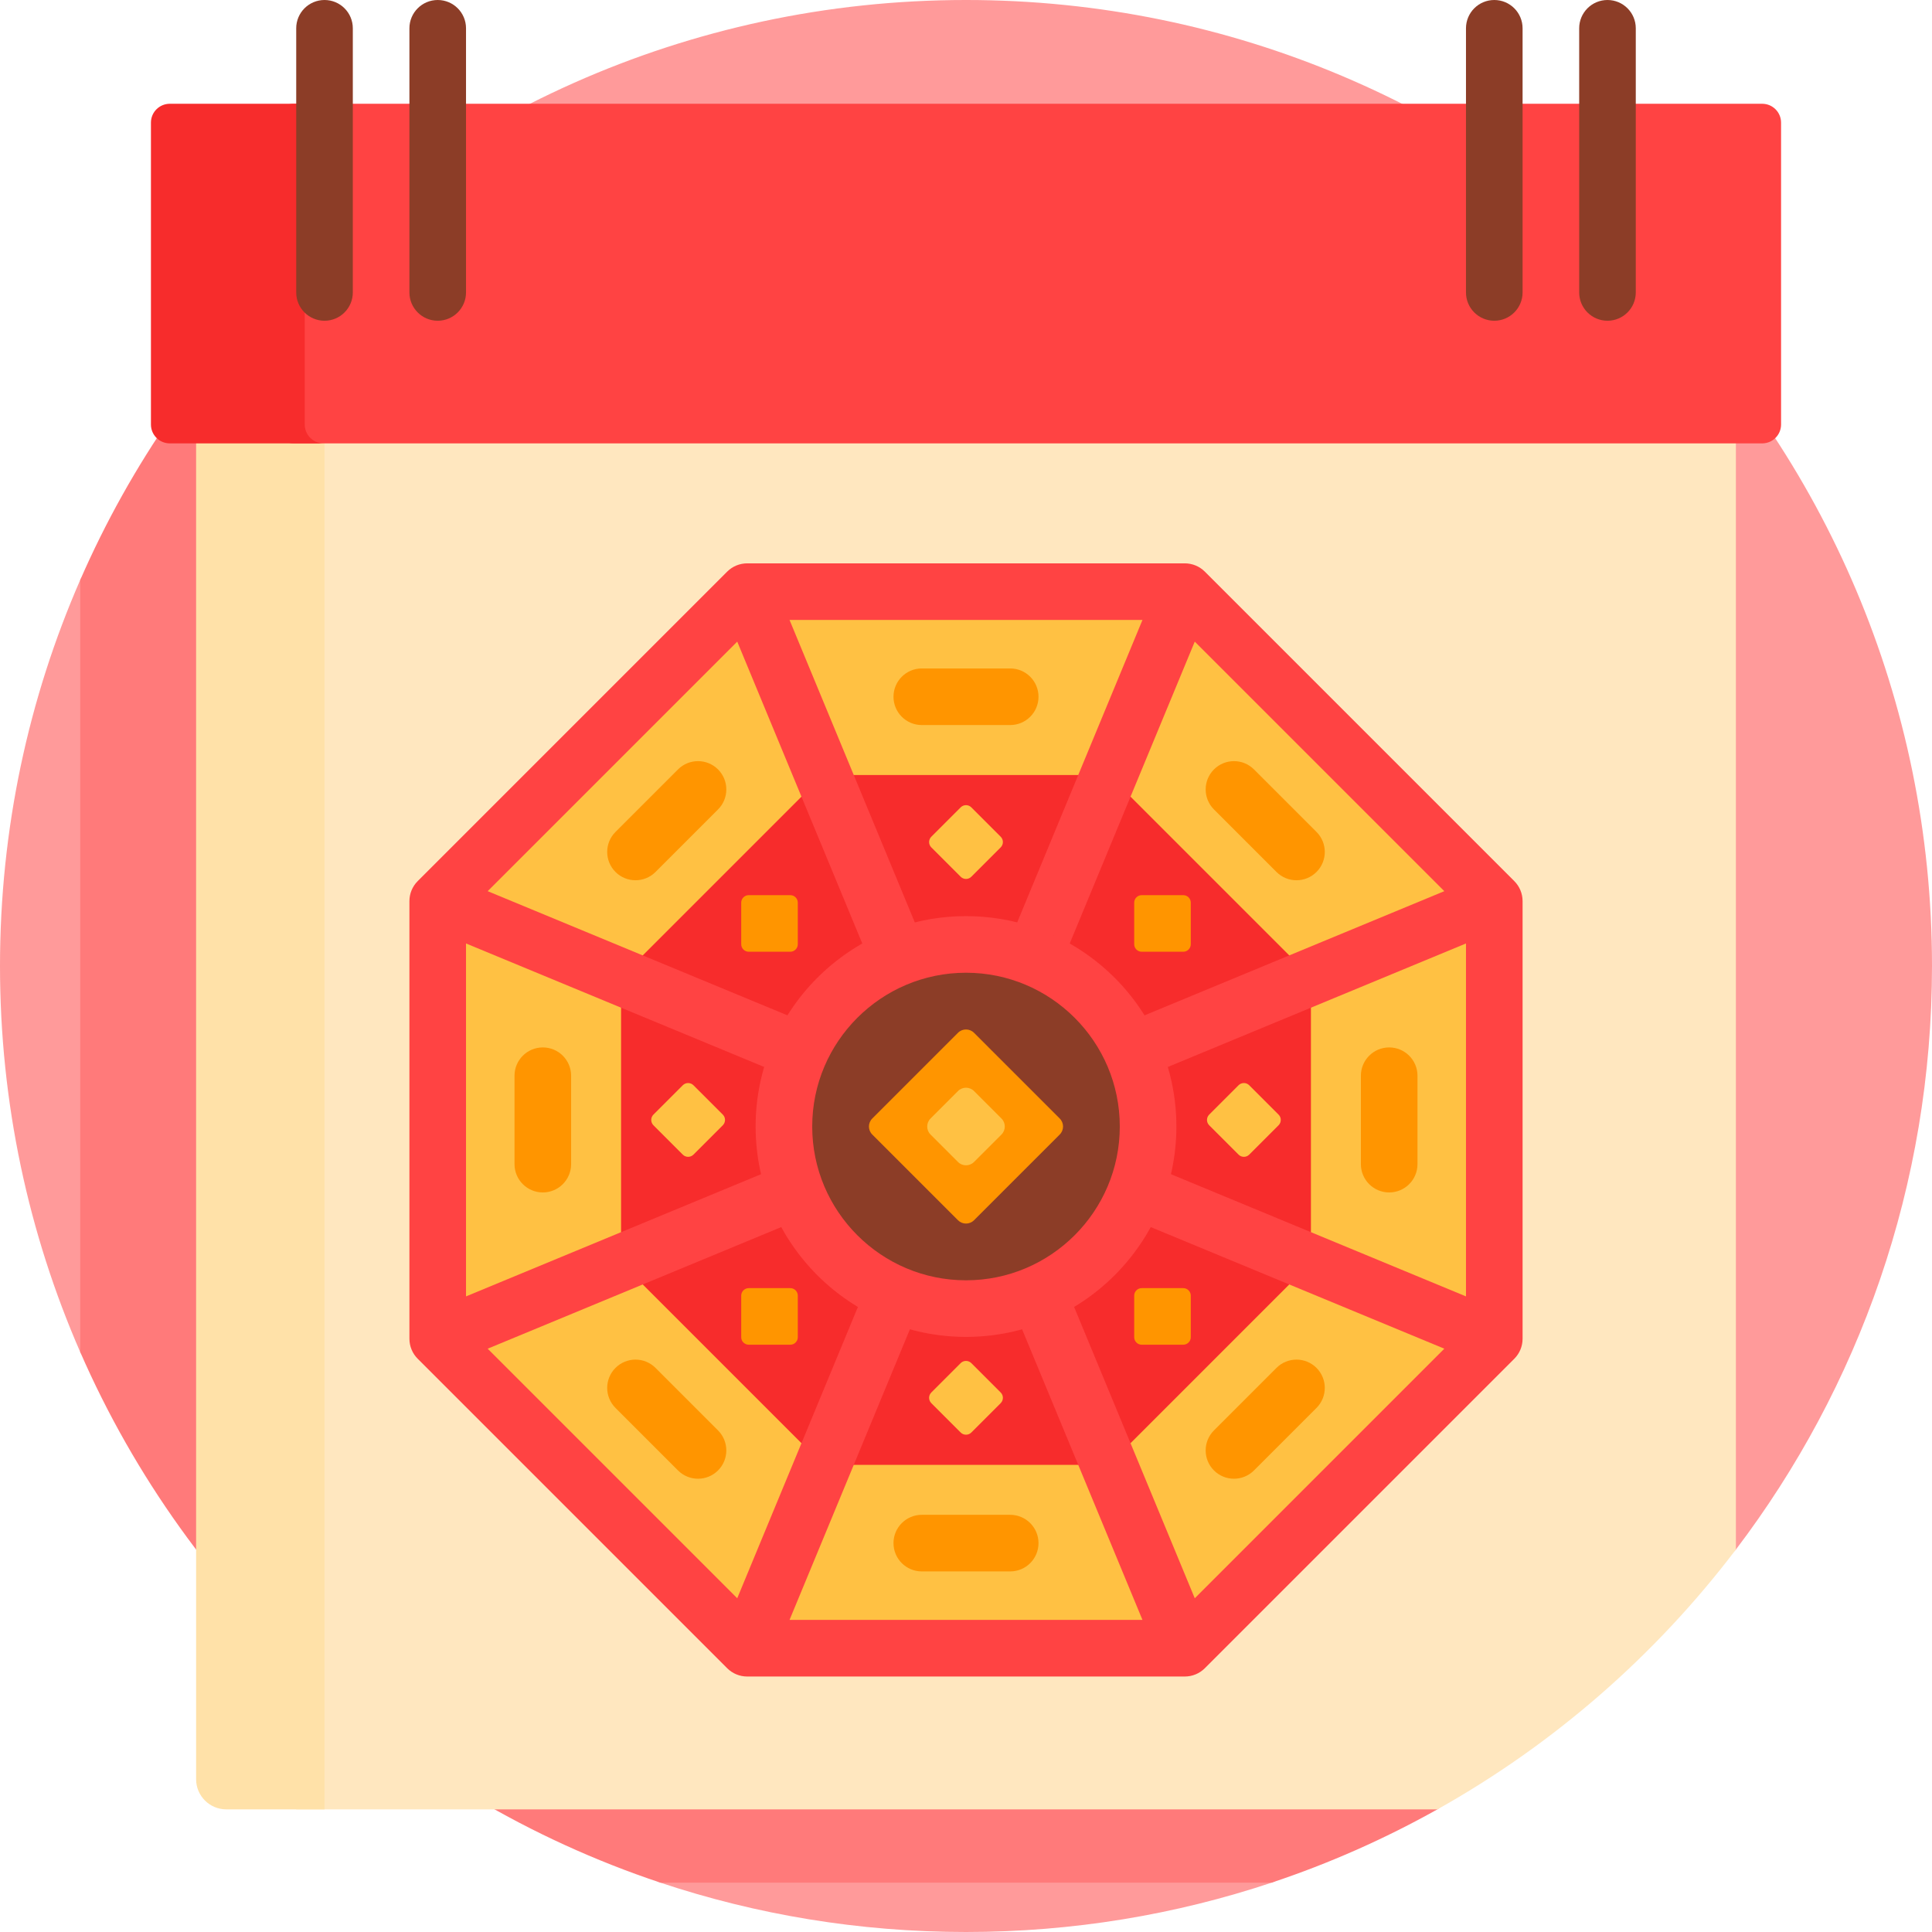
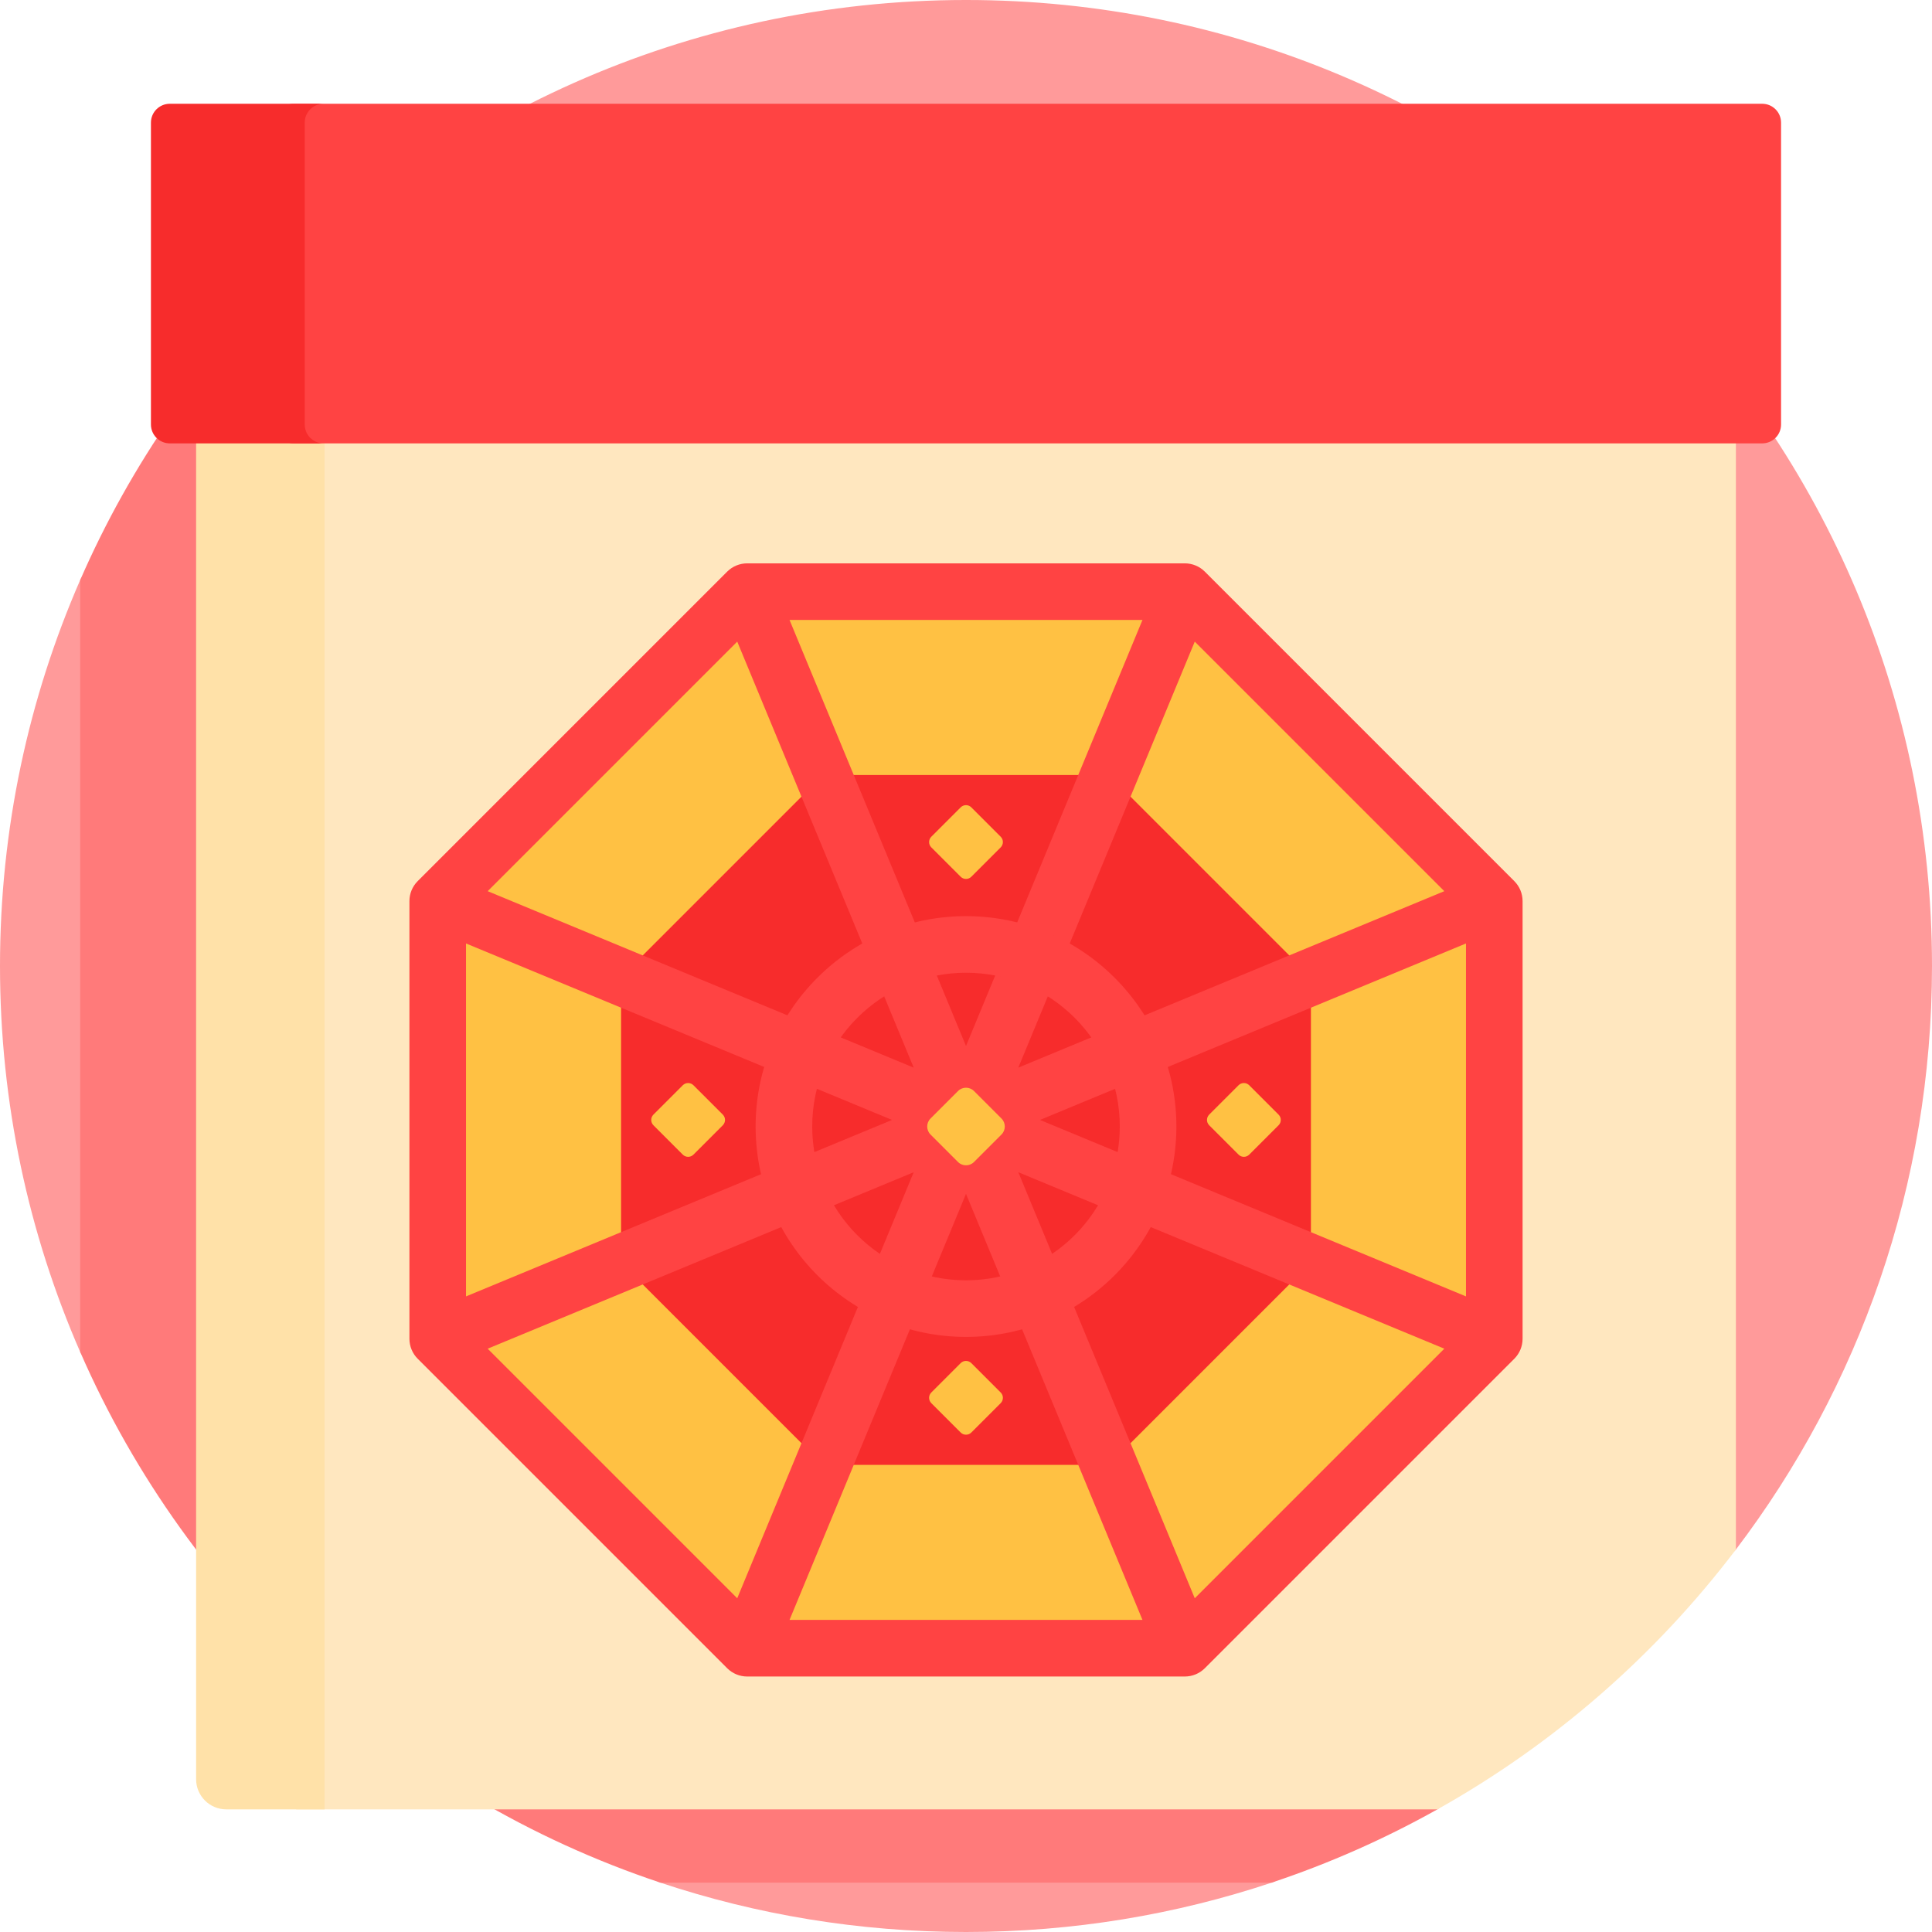
<svg xmlns="http://www.w3.org/2000/svg" id="Capa_1" enable-background="new 0 0 512 512" height="512" viewBox="0 0 512 512" width="512">
  <g>
    <path d="m512 256c0 58.101-19.355 111.681-51.97 154.644-3.164 4.167-15.623-2.237-19.03 1.725-26.042 30.28-59.045 54.4-96.526 69.878-5.45 2.251-1.825 14.79-7.457 16.668-25.461 8.488-52.702 13.085-81.017 13.085s-55.556-4.597-81.017-13.085c-3.497-1.166-4.427-8.391-7.855-9.702-61.675-23.583-109.413-69.284-137.532-128.556-1.145-2.413-7.27.091-8.341-2.363-13.672-31.33-21.255-65.927-21.255-102.294s7.583-70.964 21.255-102.294c1.523-3.49 8.03-3.98 9.702-7.387 9.387-19.127 21.09-36.912 34.744-52.988 2.55-3.003.259-8.905 2.943-11.786 46.736-50.169 113.382-81.545 187.356-81.545 141.385 0 256 114.615 256 256z" fill="#ff9a9a" />
    <path d="m418.5 72.5v373.053c-9.456 7.777-19.48 14.889-30 21.265-2.496 1.513-5.021 11.253-7.572 12.682-13.889 7.78-28.577 14.303-43.911 19.415h-162.034c-68.975-22.994-124.893-74.543-153.728-140.621v-204.588c13.382-30.665 32.596-58.201 56.241-81.206z" fill="#ff7a7a" />
-     <path d="m460.03 101.356v309.288c-21.285 28.039-48.217 51.555-79.101 68.856h-302.429v-382h378.545c1.007 1.276 2.002 2.561 2.985 3.856z" fill="#ffe7bf" />
+     <path d="m460.03 101.356v309.288c-21.285 28.039-48.217 51.555-79.101 68.856h-302.429v-382c1.007 1.276 2.002 2.561 2.985 3.856z" fill="#ffe7bf" />
    <path d="m86 97.5v382h-26.03c-4.418 0-8-3.582-8-8v-374z" fill="#ffe1a8" />
    <path d="m472 32.5v80c0 2.761-2.239 5-5 5h-389.17c-2.761 0-5-2.239-5-5v-80c0-2.761 2.239-5 5-5h389.17c2.761 0 5 2.239 5 5z" fill="#ff4343" />
    <path d="m85.755 117.5h-40.755c-2.761 0-5-2.239-5-5v-80c0-2.761 2.239-5 5-5h40.755c-2.761 0-5 2.239-5 5v80c0 2.761 2.238 5 5 5z" fill="#f72c2c" />
-     <path d="m93.5 7.5v70c0 4.142-3.358 7.5-7.5 7.5s-7.5-3.358-7.5-7.5v-70c0-4.142 3.358-7.5 7.5-7.5s7.5 3.358 7.5 7.5zm22.5-7.5c-4.142 0-7.5 3.358-7.5 7.5v70c0 4.142 3.358 7.5 7.5 7.5s7.5-3.358 7.5-7.5v-70c0-4.142-3.358-7.5-7.5-7.5zm280 0c-4.143 0-7.5 3.358-7.5 7.5v70c0 4.142 3.357 7.5 7.5 7.5s7.5-3.358 7.5-7.5v-70c0-4.142-3.357-7.5-7.5-7.5zm30 0c-4.143 0-7.5 3.358-7.5 7.5v70c0 4.142 3.357 7.5 7.5 7.5s7.5-3.358 7.5-7.5v-70c0-4.142-3.357-7.5-7.5-7.5z" fill="#8c3d27" />
    <path d="m396 238.804v115.98l-82.01 82.01h-115.98l-82.01-82.01v-115.98l82.01-82.01h115.98z" fill="#ffc143" />
    <path d="m347.406 258.932v75.724l-53.544 53.545h-75.724l-53.545-53.545v-75.724l53.545-53.545h75.724z" fill="#f72c2c" />
    <path d="m401.304 233.501-82.01-82.01c-1.407-1.407-3.314-2.197-5.304-2.197h-115.98c-1.989 0-3.897.79-5.303 2.197l-82.01 82.01c-1.407 1.406-2.197 3.314-2.197 5.303v115.979c0 1.989.79 3.897 2.197 5.303l82.01 82.01c1.406 1.407 3.314 2.197 5.303 2.197h115.98c1.989 0 3.896-.79 5.304-2.197l82.01-82.01c1.406-1.406 2.196-3.314 2.196-5.303v-115.979c0-1.989-.79-3.897-2.196-5.303zm-84.68-63.467 66.136 66.137-112.901 46.765zm-13.858-5.74-46.766 112.902-46.765-112.902zm-107.39 5.74 46.766 112.902-112.902-46.766zm-71.876 79.995 112.901 46.765-112.901 46.765zm71.876 173.525-66.136-66.136 112.902-46.765zm13.859 5.74 46.765-112.902 46.766 112.902zm107.389-5.74-46.765-112.902 112.901 46.765zm71.876-79.995-112.901-46.765 112.901-46.765z" fill="#ff4343" />
-     <path d="m304.255 298.539c0 26.651-21.605 48.255-48.255 48.255s-48.255-21.605-48.255-48.255c0-26.651 21.605-48.255 48.255-48.255s48.255 21.604 48.255 48.255z" fill="#8c3d27" />
    <path d="m256 242.783c-30.744 0-55.755 25.012-55.755 55.755s25.012 55.755 55.755 55.755 55.755-25.012 55.755-55.755-25.012-55.755-55.755-55.755zm0 96.511c-22.473 0-40.755-18.283-40.755-40.755s18.283-40.755 40.755-40.755 40.755 18.283 40.755 40.755-18.282 40.755-40.755 40.755z" fill="#ff4343" />
-     <path d="m267.715 192.146h-23.43c-4.142 0-7.5-3.358-7.5-7.5 0-4.142 3.358-7.5 7.5-7.5h23.43c4.142 0 7.5 3.358 7.5 7.5 0 4.142-3.358 7.5-7.5 7.5zm7.5 216.796c0-4.142-3.358-7.5-7.5-7.5h-23.43c-4.142 0-7.5 3.358-7.5 7.5 0 4.142 3.358 7.5 7.5 7.5h23.43c4.142 0 7.5-3.358 7.5-7.5zm92.933-92.933c4.142 0 7.5-3.358 7.5-7.5v-23.43c0-4.142-3.358-7.5-7.5-7.5-4.142 0-7.5 3.358-7.5 7.5v23.43c0 4.142 3.358 7.5 7.5 7.5zm-224.296 0c4.142 0 7.5-3.358 7.5-7.5v-23.43c0-4.142-3.358-7.5-7.5-7.5-4.142 0-7.5 3.358-7.5 7.5v23.43c0 4.142 3.358 7.5 7.5 7.5zm46.434-101.496-16.567 16.567c-2.929 2.929-7.678 2.929-10.607 0-2.929-2.929-2.929-7.678 0-10.607l16.567-16.567c2.929-2.929 7.678-2.929 10.607 0 2.929 2.929 2.929 7.678 0 10.607zm158.601 147.995c-2.929-2.929-7.678-2.929-10.607 0l-16.567 16.567c-2.929 2.929-2.929 7.678 0 10.607 2.929 2.929 7.678 2.929 10.607 0l16.567-16.567c2.929-2.93 2.929-7.678 0-10.607zm.001-131.428c2.929-2.929 2.929-7.678 0-10.607l-16.567-16.567c-2.929-2.929-7.678-2.929-10.607 0-2.929 2.929-2.929 7.678 0 10.607l16.567 16.567c2.929 2.929 7.678 2.929 10.607 0zm-158.602 158.602c2.929-2.929 2.929-7.678 0-10.607l-16.567-16.567c-2.929-2.929-7.678-2.929-10.607 0-2.929 2.929-2.929 7.678 0 10.607l16.567 16.567c2.93 2.929 7.678 2.929 10.607 0zm123.286-48.316c1.105 0 2 .895 2 2v11c0 1.105-.895 2-2 2h-11c-1.105 0-2-.895-2-2v-11c0-1.105.895-2 2-2zm-115.144-104.144c-1.105 0-2 .895-2 2v11c0 1.105.895 2 2 2h11c1.105 0 2-.895 2-2v-11c0-1.105-.895-2-2-2zm115.144 0h-11c-1.105 0-2 .895-2 2v11c0 1.105.895 2 2 2h11c1.105 0 2-.895 2-2v-11c0-1.105-.896-2-2-2zm-115.144 104.144c-1.105 0-2 .895-2 2v11c0 1.105.895 2 2 2h11c1.105 0 2-.895 2-2v-11c0-1.105-.895-2-2-2zm59.693-17.988 22.718-22.718c1.172-1.172 1.172-3.071 0-4.243l-22.718-22.717c-1.172-1.172-3.071-1.172-4.243 0l-22.718 22.718c-1.172 1.172-1.172 3.071 0 4.243l22.718 22.718c1.172 1.17 3.072 1.17 4.243-.001z" fill="#ff9500" />
    <path d="m265.192 369.021c.781.781.781 2.047 0 2.828l-7.778 7.778c-.781.781-2.047.781-2.828 0l-7.778-7.778c-.781-.781-.781-2.047 0-2.828l7.778-7.778c.781-.781 2.047-.781 2.828 0zm-7.778-155.06c-.781-.781-2.047-.781-2.828 0l-7.778 7.778c-.781.781-.781 2.047 0 2.828l7.778 7.778c.781.781 2.047.781 2.828 0l7.778-7.778c.781-.781.781-2.047 0-2.828zm81.419 81.419-7.778-7.778c-.781-.781-2.047-.781-2.828 0l-7.778 7.778c-.781.781-.781 2.047 0 2.828l7.778 7.778c.781.781 2.047.781 2.828 0l7.778-7.778c.781-.781.781-2.047 0-2.828zm-155.06-7.778c-.781-.781-2.047-.781-2.828 0l-7.778 7.778c-.781.781-.781 2.047 0 2.828l7.778 7.778c.781.781 2.047.781 2.828 0l7.778-7.778c.781-.781.781-2.047 0-2.828zm74.348 20.338 7.28-7.28c1.172-1.172 1.172-3.071 0-4.243l-7.28-7.28c-1.172-1.172-3.071-1.172-4.243 0l-7.28 7.28c-1.172 1.172-1.172 3.071 0 4.243l7.28 7.28c1.172 1.172 3.072 1.172 4.243 0z" fill="#ffc143" />
  </g>
</svg>